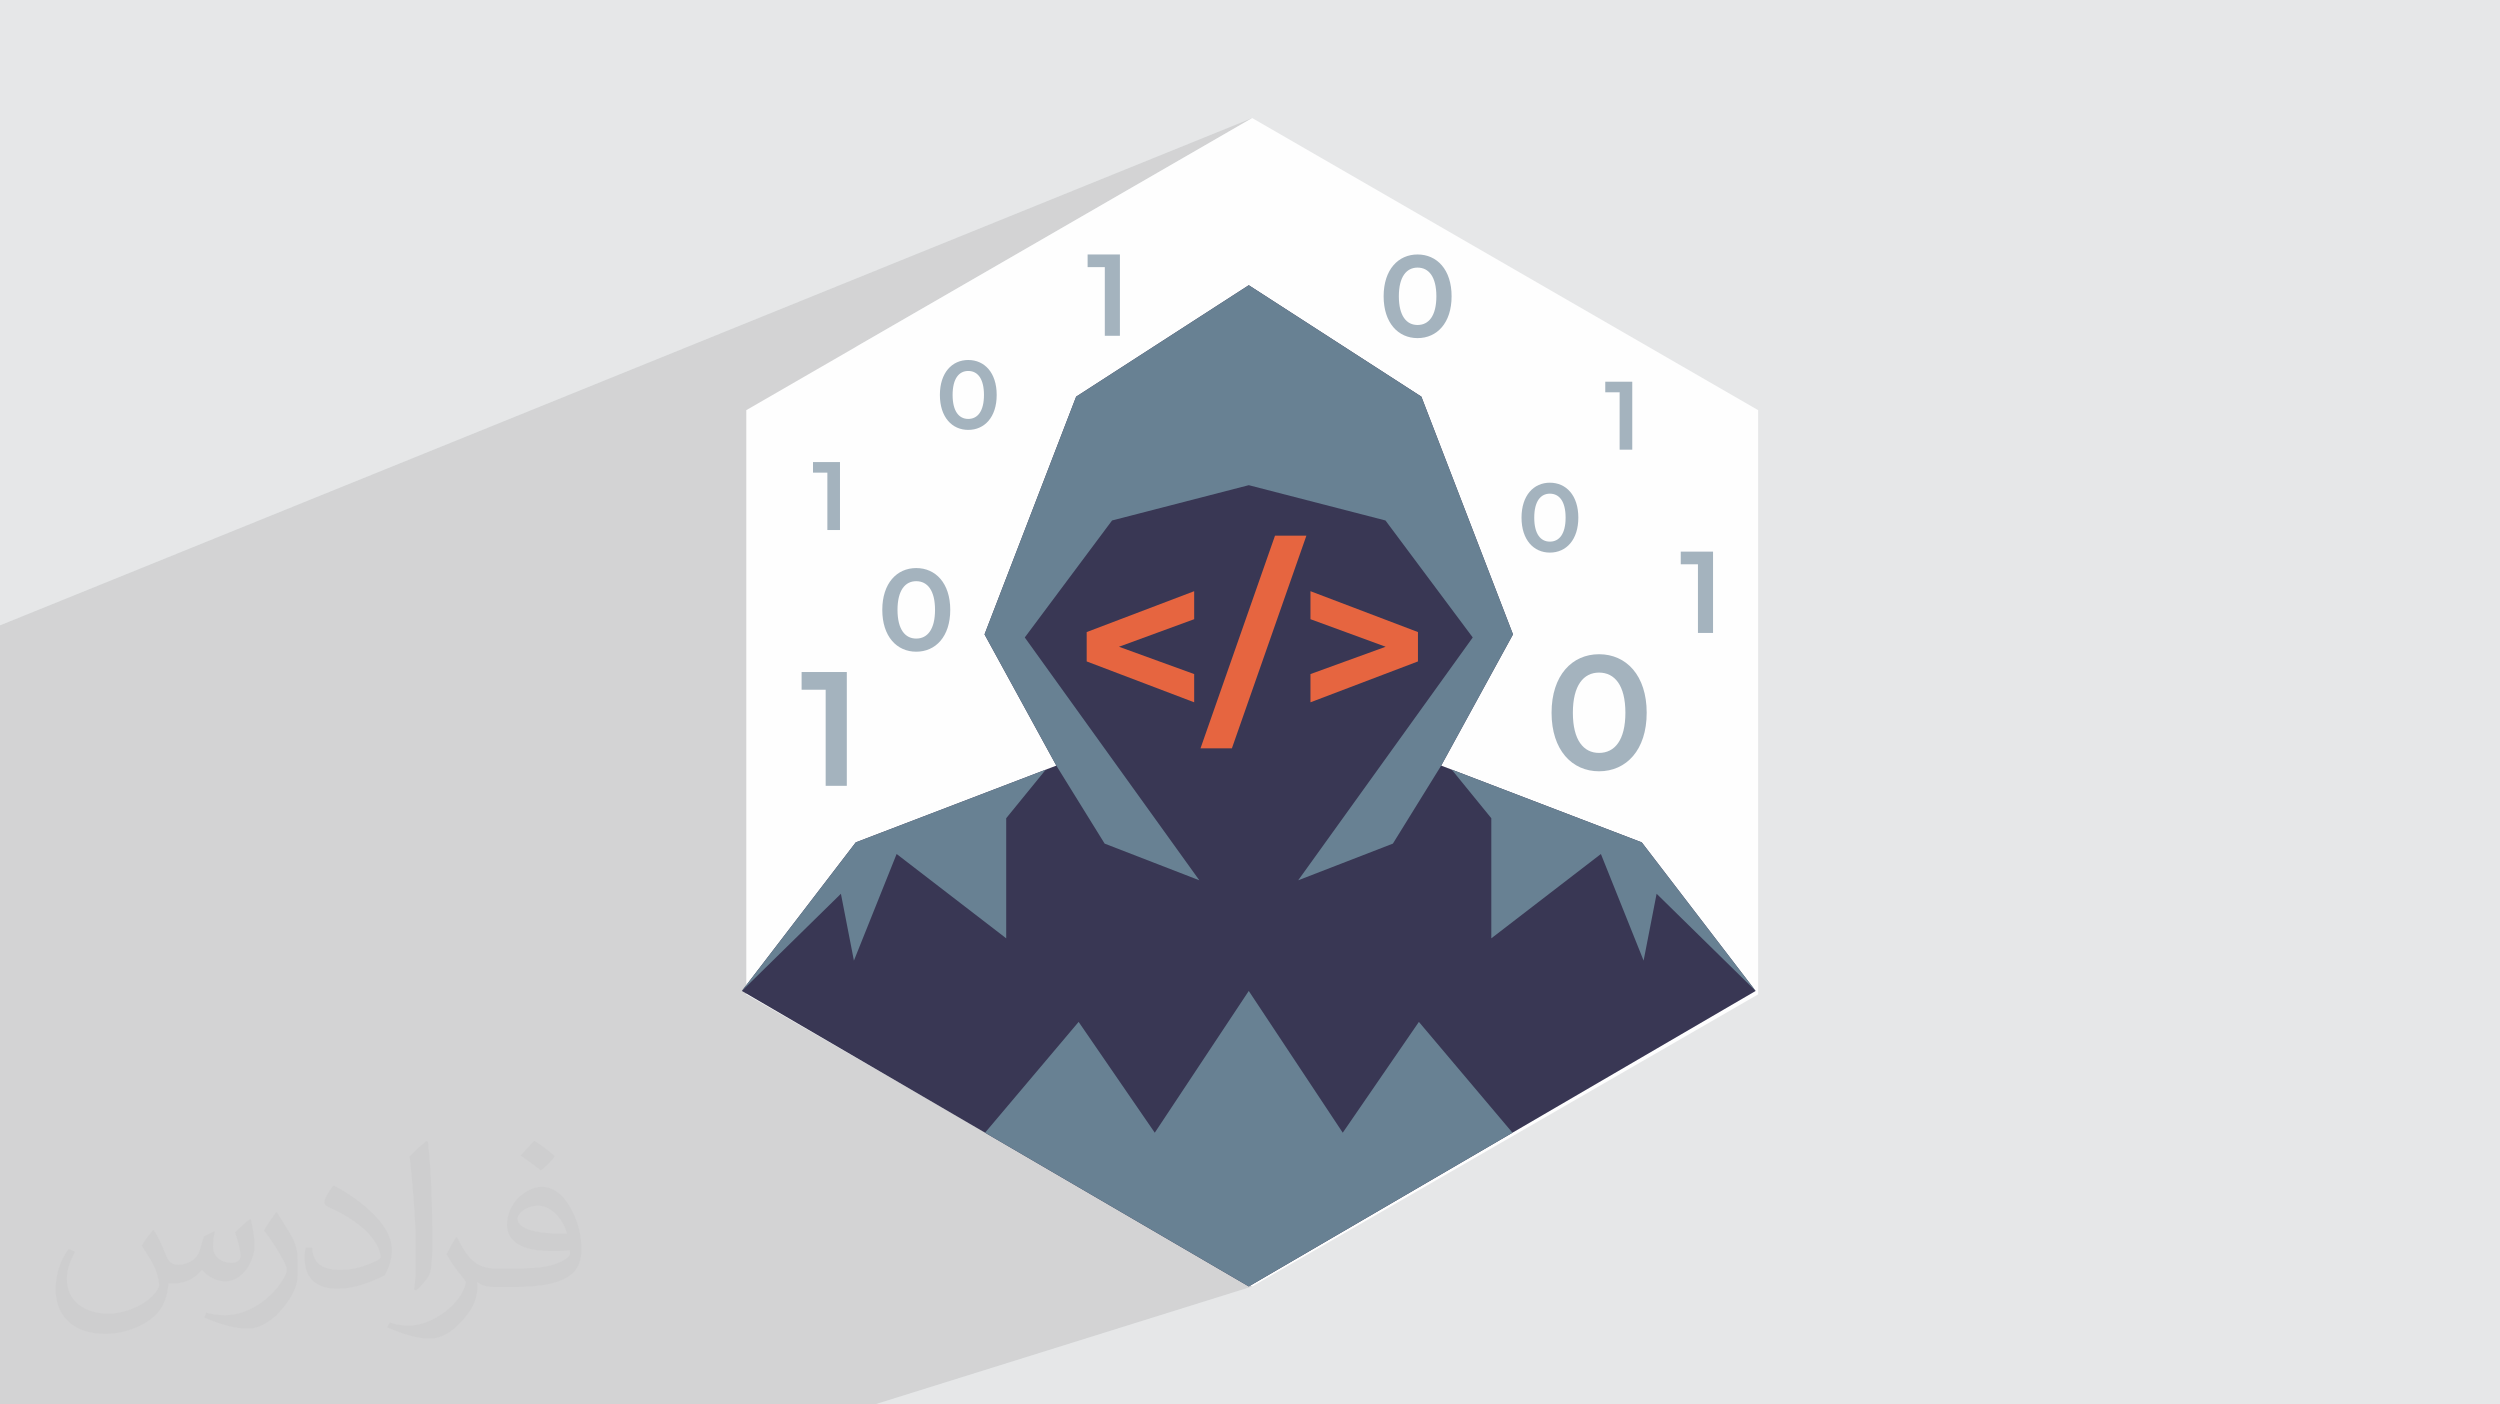
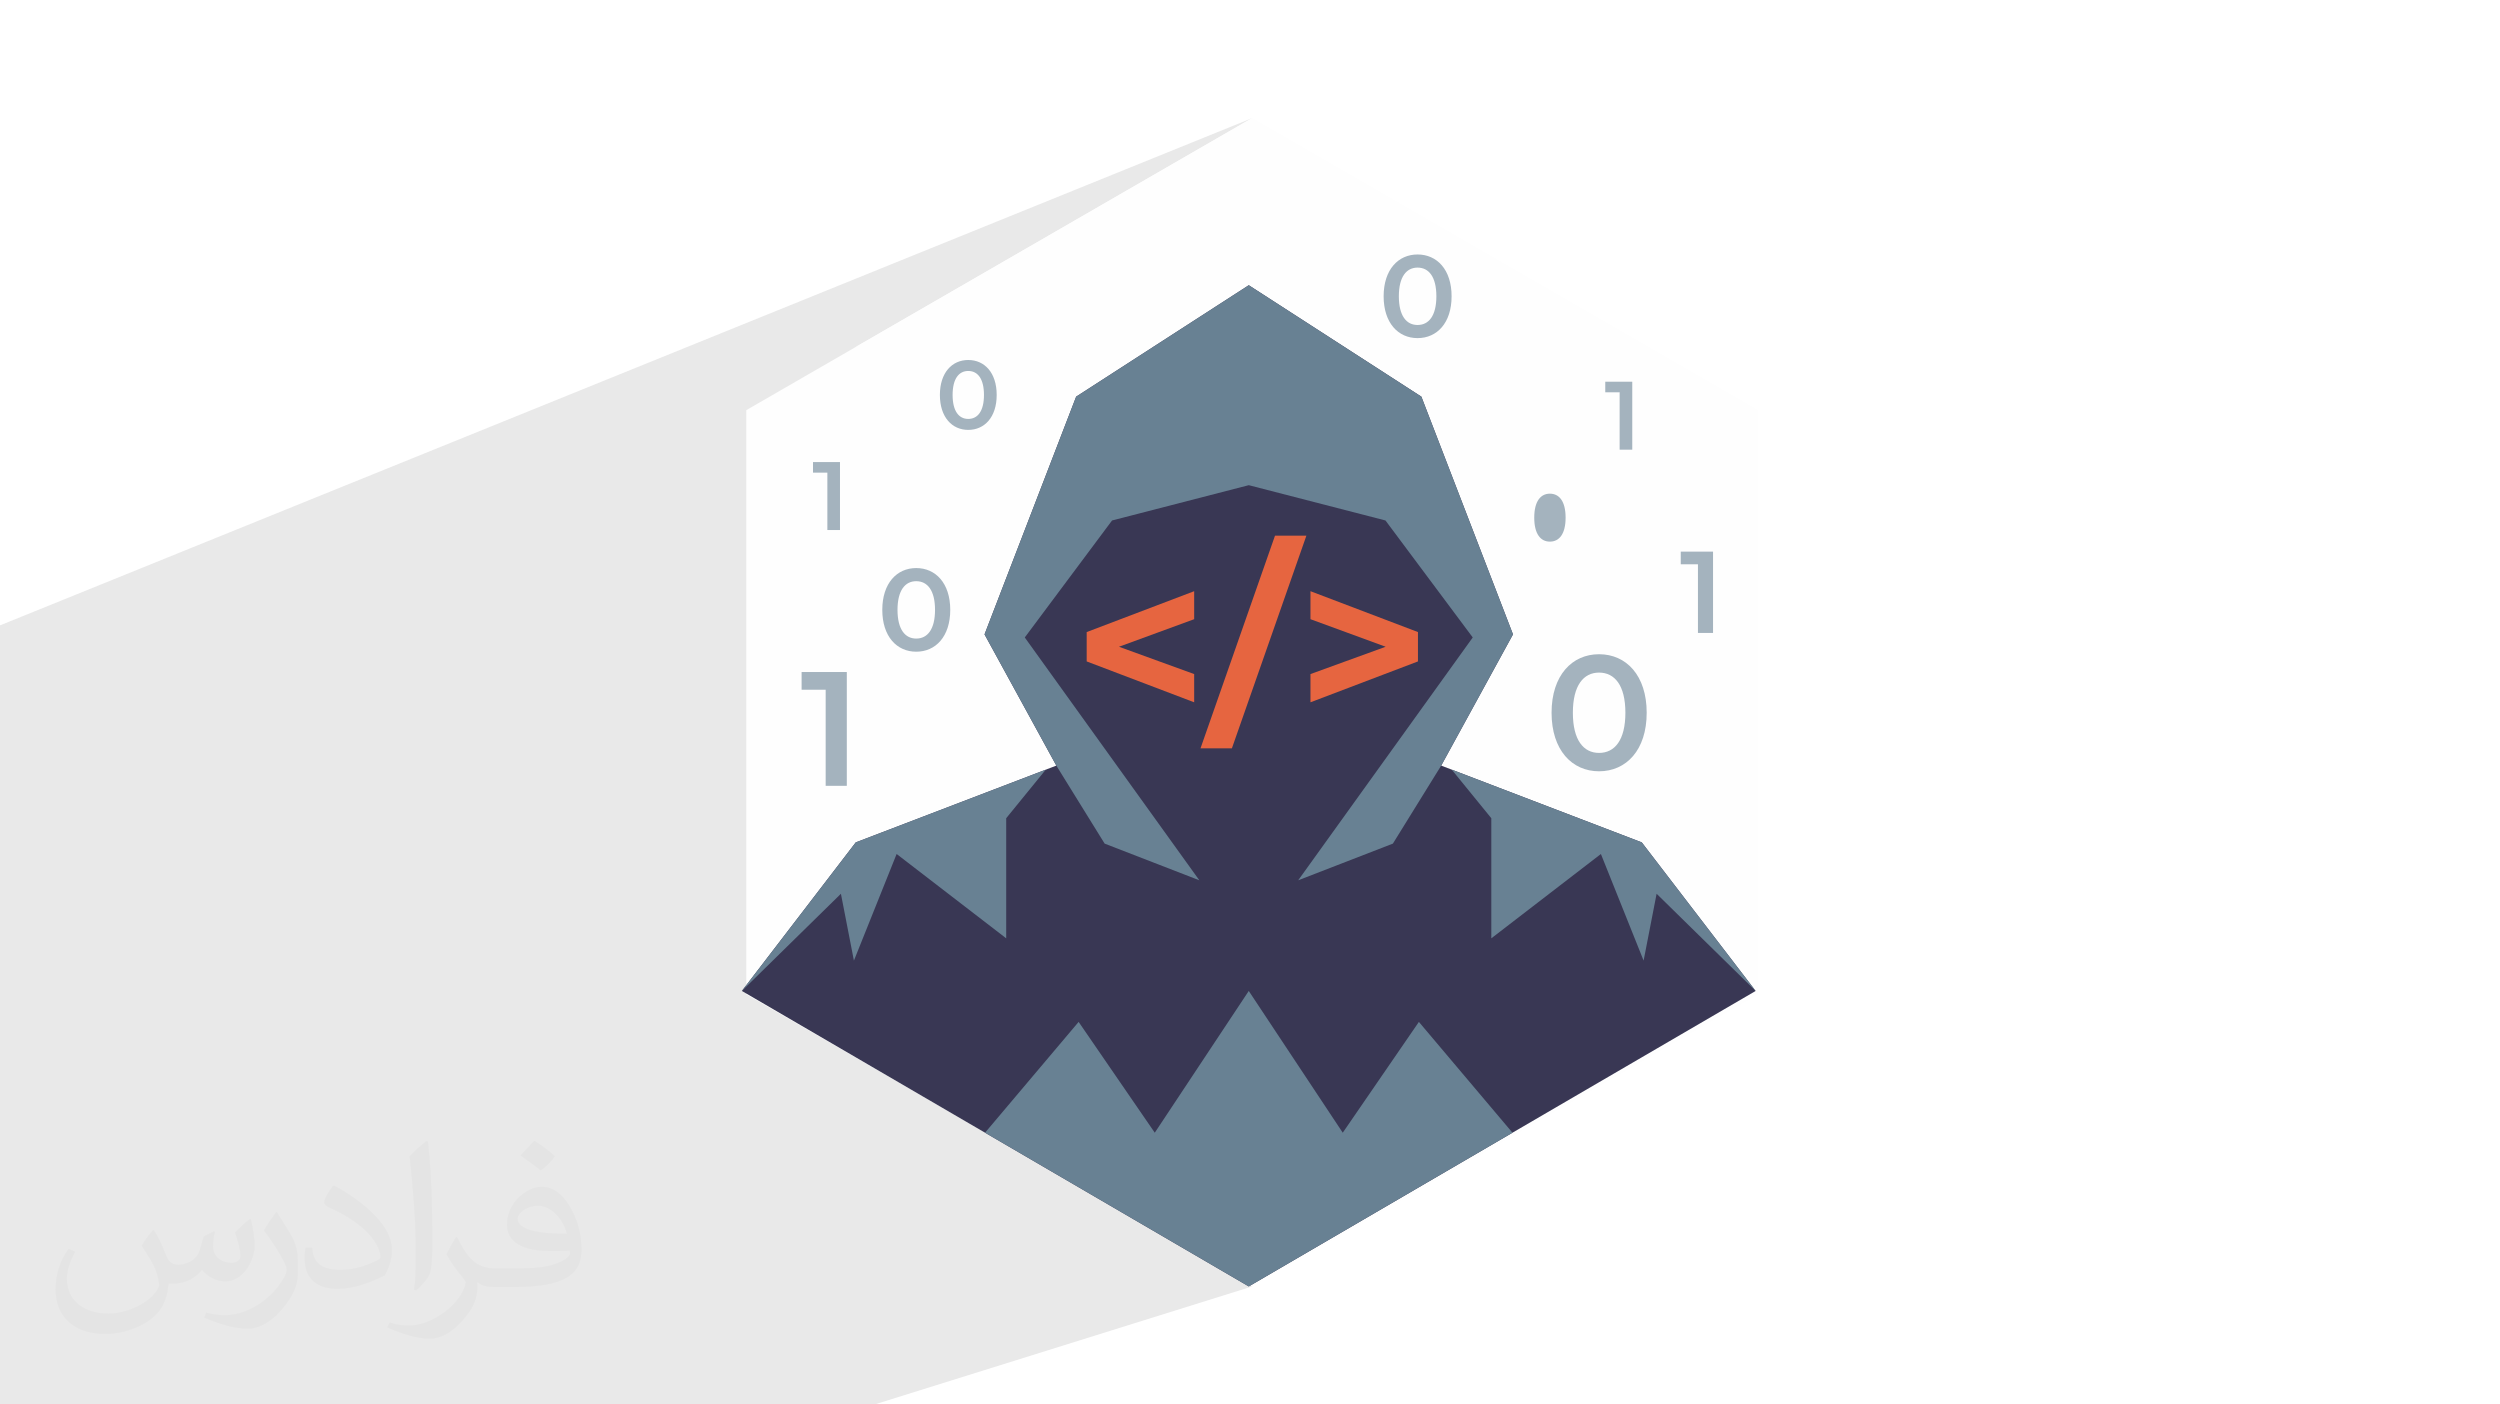
<svg xmlns="http://www.w3.org/2000/svg" xml:space="preserve" width="94.192mm" height="52.917mm" version="1.1" style="shape-rendering:geometricPrecision; text-rendering:geometricPrecision; image-rendering:optimizeQuality; fill-rule:evenodd; clip-rule:evenodd" viewBox="0 0 9404.92 5283.66">
  <defs>
    <style type="text/css">
   
    .fil0 {fill:#E6E7E8}
    .fil3 {fill:#FEFEFE;fill-rule:nonzero}
    .fil6 {fill:#E66540;fill-rule:nonzero}
    .fil7 {fill:#A4B3BE;fill-rule:nonzero}
    .fil5 {fill:#688193;fill-rule:nonzero}
    .fil4 {fill:#393754;fill-rule:nonzero}
    .fil2 {fill:#373435;fill-opacity:0.031}
    .fil1 {fill:#2B2A29;fill-opacity:0.102}
   
  </style>
  </defs>
  <g id="Layer_x0020_1">
-     <polygon class="fil0" points="-0,0 9404.92,0 9404.92,5283.66 -0,5283.66 " />
    <polygon class="fil1" points="-0,4979.34 -0,4914.49 -0,4909.59 -0,4873.42 -0,4842.88 -0,4831.68 -0,4795.8 -0,4747 -0,4736.04 -0,4722.41 -0,4704.93 -0,4646.08 -0,4639.71 -0,4635.2 -0,4584.11 -0,4574.59 -0,4485.97 -0,4463.86 -0,4427.86 -0,4425.88 -0,4416.31 -0,4402.77 -0,4380.25 -0,4379.87 -0,4342.4 -0,4324.67 -0,4309.15 -0,4308.28 -0,4307.57 -0,4306.56 -0,4261.38 -0,4196.31 -0,4156.88 -0,4153.96 -0,4122.49 -0,4115.44 -0,4108.86 -0,4055.67 -0,4028.04 -0,3992.27 -0,3988 -0,3978.5 -0,3978.31 -0,3958.88 -0,3952.75 -0,3949.85 -0,3887.22 -0,3883.17 -0,3882.89 -0,3796.27 -0,3764.61 -0,3744.39 -0,3726.31 -0,3716.98 -0,3694.7 -0,3693.12 -0,3690.74 -0,3657.71 -0,3635.31 -0,3592.17 -0,3566.33 -0,3536.91 -0,3486.99 -0,3445.27 -0,3437.13 -0,3320.64 -0,3272.8 -0,3268.74 -0,3216.6 -0,3210.7 -0,3148.6 -0,3072.73 -0,3064.85 -0,3041.95 -0,3032.92 -0,3024.7 -0,3000.41 -0,2996.75 -0,2972.63 -0,2952.19 -0,2935.62 -0,2914.63 -0,2914.44 -0,2892.36 -0,2826.83 -0,2792.46 -0,2785.12 -0,2660.2 -0,2636.17 -0,2591.99 -0,2352.61 4710.77,444.14 3216.29,1306.99 4091.58,957.29 4213.06,957.29 4213.06,1263 4697.8,1072.99 4220.04,1381.41 5282.24,967.78 5294.07,963.24 5306.48,959.98 5319.4,958 5332.79,957.34 5346.25,958 5359.24,959.98 5371.7,963.24 5383.58,967.78 5394.82,973.59 5405.37,980.62 5415.17,988.86 5424.17,998.31 5432.32,1008.93 5439.55,1020.71 5445.83,1033.64 5451.08,1047.68 5455.26,1062.82 5458.32,1079.05 5460.18,1096.33 5460.82,1114.66 5460.18,1132.99 5458.32,1150.28 5455.26,1166.5 5451.08,1181.64 5445.83,1195.69 5439.55,1208.61 5432.32,1220.39 5424.17,1231.02 5415.17,1240.46 5405.37,1248.71 5394.82,1255.74 5383.58,1261.54 3921.87,1820.61 3815.38,2096.92 4183.54,1957.97 4697.8,1825.22 4875.11,1870.99 6038.96,1435.99 6140.5,1435.99 6140.5,1691.66 5256.04,2016.93 5257.95,2019.47 5798.23,1820.81 5808.61,1818.09 5819.4,1816.43 5830.59,1815.88 5841.85,1816.43 5852.7,1818.09 5863.12,1820.81 5873.05,1824.61 5882.44,1829.46 5891.26,1835.33 5899.45,1842.23 5906.98,1850.12 5913.79,1859 5919.84,1868.85 5925.08,1879.64 5929.46,1891.39 5932.96,1904.04 5935.51,1917.6 5937.08,1932.05 5937.61,1947.37 5937.08,1962.69 5935.51,1977.14 5932.96,1990.7 5929.46,2003.36 5925.08,2015.09 5919.84,2025.89 5913.79,2035.74 5906.98,2044.61 5899.45,2052.51 5891.26,2059.41 5882.44,2065.28 5873.05,2070.13 5863.12,2073.93 5418.63,2234.84 5515.52,2364.7 6322.93,2075.19 6444.42,2075.19 6444.42,2381.1 6119.18,2495.41 6130.89,2505.27 6143.49,2518.49 6154.89,2533.35 6165.02,2549.84 6173.8,2567.93 6181.15,2587.58 6187,2608.78 6191.28,2631.49 6193.9,2655.68 6194.79,2681.34 6193.9,2707 6191.28,2731.2 6187,2753.9 6181.15,2775.1 6173.8,2794.76 6165.02,2812.84 6154.89,2829.34 6143.49,2844.2 6130.89,2857.42 6117.17,2868.97 6102.4,2878.81 6086.68,2886.92 6070.05,2893.28 5593.2,3057.15 5610.3,3078.14 5610.3,3351.77 6022.51,3212.67 6100.05,3406.23 6232.11,3362.27 6604.71,3727.89 5532.09,4074.37 5689.88,4261.2 4704.25,4835.77 4710.77,4839.53 3289.52,5283.66 3276.94,5283.66 2475.75,5283.66 1879.62,5283.66 1788.44,5283.66 1219.41,5283.66 1094.26,5283.66 964.5,5283.66 461.31,5283.66 355.88,5283.66 67.67,5283.66 -0,5283.66 -0,5244.96 -0,5216.34 -0,5003.09 -0,4988.92 " />
    <path class="fil2" d="M578.49 4627.69c17.95,27.21 29.6,53.36 40.96,82.43 8.45,16.91 12.93,48.09 52.57,48.09 11.61,0 28.28,-3.42 43.06,-11.61 16.63,-8.73 29.32,-21.94 35.94,-42l15.85 -53.36 38.57 -19.02 2.64 2.64c-5.27,20.09 -6.59,39.36 -6.59,54.43 0,44.63 38.57,61.56 69.22,61.56 17.95,0 34.09,-8.73 34.09,-25.11 0,-21.13 -8.98,-57.06 -20.62,-89.29 17.95,-17.95 35.94,-35.94 56.53,-50.47l3.17 1.6c8.98,38.04 14,75.56 14,100.66 0,24.57 -10.83,51.79 -19.81,69.49 -18.49,34.87 -51.25,62.62 -90.87,62.62 -30.1,0 -63.65,-15.07 -86.66,-43.06l-1.32 0c-21.66,26.96 -55.22,51.25 -108.86,51.25l-16.63 0c-2.64,35.41 -10.29,60.49 -21.94,82.95 -31.95,62.34 -126.81,106.47 -216.1,106.47 -124.17,0 -186.51,-71.59 -186.51,-166.96 0,-58.91 19.27,-113.6 48.88,-152.42l24.29 10.04c-18.49,35.41 -30.91,68.68 -30.91,101.45 0,89.29 72.66,131.83 156.4,131.83 77.68,0 173.83,-49.41 191.28,-106.72 -6.59,-62.62 -30.1,-91.93 -66.04,-148.99 10.83,-19.02 24.83,-38.04 42.28,-58.38l3.17 0 0 0 0 0 -0.02 -0.09zm1432.13 -336.04c26.15,16.39 51.79,35.66 76.87,57.85 -14,19.81 -31.45,37.79 -53.11,53.64 -25.11,-20.34 -50.19,-37.79 -75.84,-56.27 17.42,-19.55 34.62,-38.29 52.04,-55.22l0 0 0 0 0 0 0 0 0 0 0.03 0zm13.47 244.11c-42.28,0 -76.87,27.75 -76.87,48.34 0,44.13 84.53,57.85 185.72,57.31 -12.68,-51.79 -57.06,-105.68 -108.86,-105.68l0.01 0.03zm-94.86 236.19c54.96,0 103.04,-1.6 139.74,-10.83 40.96,-10.29 75.56,-30.91 75.56,-45.17 0,-3.7 0,-8.19 -1.32,-11.89 -22.98,2.11 -49.41,2.11 -72.38,2.11 -74.49,0 -131.55,-16.91 -154.02,-58.66 -5.55,-11.61 -9.51,-24.57 -9.51,-39.36 0,-40.43 17.42,-79.79 48.09,-107 25.61,-22.45 53.89,-36.44 82.67,-36.44 52.04,0 93.51,41.75 122.57,107.54 15.85,35.94 26.68,77.4 26.68,129.72 0,34.87 -9.51,64.19 -31.17,85.85 -40.43,39.11 -114.92,53.89 -229.04,53.89l-51.79 0 0 0 -13.47 0c-28.28,0 -48.62,-5.02 -64.72,-17.42l-2.64 0c0.79,6.59 1.32,12.93 1.32,19.02 0,25.61 -8.45,58.38 -25.61,84.53 -50.72,75.3 -105.68,108.04 -153.24,108.04 -48.09,0 -107,-18.49 -160.11,-42.54l9.51 -18.49c17.17,7.13 40.96,11.89 73.7,11.89 85.85,0 198.66,-82.43 212.66,-163 -3.17,-6.59 -8.98,-15.32 -17.17,-24.57 -25.11,-29.85 -40.96,-54.68 -55.75,-80.83 12.68,-25.11 24.29,-45.17 35.13,-63.4l4.49 -0.53c36.72,74.77 69.99,117.55 144.23,117.55l11.61 0 0 0 53.89 0 0 0 0 0 0 0 0 0 0 0 0.09 0.01zm-371.98 79c6.34,-34.34 6.87,-72.91 6.87,-108.86l0 -53.36c0,-99.6 -12.68,-244.36 -22.98,-338.68 17.95,-19.27 43.06,-42 62.87,-57.31l5.81 1.6c13.47,118.62 16.63,256 16.63,383.06 0,33.3 -1.32,65.79 -4.49,89.55 -1.85,30.1 -19.27,52.83 -56.53,87.7l-8.19 -3.7zm-382.8 -157.19c1.85,46.77 24.83,83.49 105.15,83.49 49.93,0 92.19,-12.93 138.96,-35.13 8.45,-3.7 12.93,-8.73 12.93,-12.93 0,-29.32 -22.45,-68.15 -60.23,-103.55 -36.72,-33.3 -85.34,-62.62 -130.76,-82.18 -15.6,-6.59 -20.62,-13.47 -20.62,-20.09 0,-13.47 17.95,-41.75 32.77,-62.09l5.02 -0.53c52.04,27.21 110.17,67.64 153.24,112.53 39.11,41.47 63.4,83.49 63.4,129.19 0,33.81 -10.29,65.51 -26.96,95.11 -57.06,28.79 -117.83,50.72 -178.06,50.72 -73.17,0 -123.1,-34.34 -123.1,-114.92 0,-8.73 0,-22.19 3.17,-39.64l25.11 0 0 0 0 0 0 0 0 0 0 0 -0.02 0zm-132.37 -132.9l45.45 73.45c16.63,27.21 32.23,56.81 32.23,103.55l0 59.7c0,48.34 -30.91,100.13 -80.83,151.38 -39.11,34.62 -73.7,49.41 -105.68,49.41 -47.55,0 -101.98,-14.79 -164.85,-41.75l7.13 -18.49c19.81,5.27 42.79,9.77 71.06,9.77 90.36,-0.53 182.8,-66.57 225.08,-147.15 5.02,-9.26 6.87,-17.95 6.87,-24.04 0,-9.26 -5.02,-19.55 -8.98,-28.79 -22.98,-43.31 -48.62,-82.95 -76.87,-119.68 14.79,-23.25 29.6,-45.7 45.7,-67.9l3.7 0.53 0 0 0 0 0 0 0 0 0 0 -0.02 0.01z" />
    <g id="_2788170495232">
      <polygon class="fil3" points="6614.04,3740.69 6614.04,1542.99 4710.77,444.14 2807.53,1542.99 2807.53,3740.69 4710.77,4839.53 " />
      <polygon class="fil4" points="4697.8,1072.99 5347.13,1492.18 5691.81,2386.48 5421.66,2880.18 6176.22,3168.96 6604.71,3727.89 4697.8,4839.53 2790.87,3727.89 3219.39,3168.96 3973.92,2880.18 3703.78,2386.48 4048.45,1492.18 " />
      <polygon class="fil5" points="5461.46,2895.43 5610.3,3078.14 5610.3,3529.93 6022.51,3212.67 6183.2,3613.77 6232.11,3362.27 6604.71,3727.89 6176.22,3168.96 " />
      <polygon class="fil5" points="3934.12,2895.43 3785.29,3078.14 3785.29,3529.93 3373.07,3212.67 3212.39,3613.77 3163.49,3362.27 2790.87,3727.89 3219.39,3168.96 " />
      <polygon class="fil5" points="3705.73,4261.2 4057.77,3844.33 4344.22,4261.2 4697.8,3727.89 5051.37,4261.2 5337.82,3844.33 5689.88,4261.2 4697.8,4839.53 " />
      <polygon class="fil5" points="4697.8,1825.22 5212.06,1957.97 5540.43,2398.1 4883.71,3311.66 5240,3173.62 5421.66,2880.18 5691.81,2386.48 5347.13,1492.18 4697.8,1072.99 4048.45,1492.18 3703.78,2386.48 3973.92,2880.18 4155.59,3173.62 4511.9,3311.66 3855.16,2398.1 4183.54,1957.97 " />
      <path class="fil6" d="M4492.44 2224.05l-404.37 153.77 0 110.43 404.37 153.77 0 -106.19 -282.89 -102.79 282.89 -103.64 0 -105.34zm23.79 591.26l118.08 0 280.34 -800.24 -118.08 0 -280.34 800.24zm413.71 -591.26l0 105.34 282.88 103.64 -282.88 102.79 0 106.19 404.37 -153.77 0 -110.43 -404.37 -153.77z" />
      <polygon class="fil7" points="3058.46,1738.27 3058.46,1778.08 3112.52,1778.08 3112.52,1993.94 3160,1993.94 3160,1738.27 " />
      <polygon class="fil7" points="6038.96,1435.99 6038.96,1475.8 6093.02,1475.8 6093.02,1691.66 6140.5,1691.66 6140.5,1435.99 " />
      <path class="fil7" d="M3642.48 1617.26c61,0 107.03,-47.49 107.03,-131.49 0,-84.01 -46.03,-131.49 -107.03,-131.49 -60.63,0 -106.65,47.48 -106.65,131.49 0,84 46.02,131.49 106.65,131.49zm0 -41.28c-34.7,0 -58.8,-28.49 -58.8,-90.21 0,-61.73 24.1,-90.22 58.8,-90.22 35.07,0 59.18,28.5 59.18,90.22 0,61.73 -24.11,90.21 -59.18,90.21z" />
-       <path class="fil7" d="M5830.59 2078.86c61,0 107.02,-47.49 107.02,-131.49 0,-84.01 -46.02,-131.49 -107.02,-131.49 -60.63,0 -106.66,47.48 -106.66,131.49 0,84 46.03,131.49 106.66,131.49zm0 -41.28c-34.71,0 -58.81,-28.49 -58.81,-90.21 0,-61.73 24.1,-90.22 58.81,-90.22 35.06,0 59.17,28.5 59.17,90.22 0,61.73 -24.11,90.21 -59.17,90.21z" />
+       <path class="fil7" d="M5830.59 2078.86zm0 -41.28c-34.71,0 -58.81,-28.49 -58.81,-90.21 0,-61.73 24.1,-90.22 58.81,-90.22 35.06,0 59.17,28.5 59.17,90.22 0,61.73 -24.11,90.21 -59.17,90.21z" />
      <polygon class="fil7" points="6322.93,2075.19 6322.93,2122.83 6387.61,2122.83 6387.61,2381.1 6444.42,2381.1 6444.42,2075.19 " />
-       <polygon class="fil7" points="4091.58,957.29 4091.58,1004.93 4156.26,1004.93 4156.26,1263.2 4213.06,1263.2 4213.06,957.29 " />
      <path class="fil7" d="M3446.75 2451.68c72.98,0 128.05,-56.82 128.05,-157.33 0,-100.51 -55.07,-157.32 -128.05,-157.32 -72.55,0 -127.61,56.81 -127.61,157.32 0,100.51 55.06,157.33 127.61,157.33zm0 -49.39c-41.52,0 -70.35,-34.09 -70.35,-107.95 0,-73.85 28.84,-107.94 70.35,-107.94 41.96,0 70.79,34.09 70.79,107.94 0,73.86 -28.84,107.95 -70.79,107.95z" />
      <path class="fil7" d="M5332.79 1271.98c72.98,0 128.04,-56.81 128.04,-157.32 0,-100.51 -55.06,-157.32 -128.04,-157.32 -72.55,0 -127.61,56.81 -127.61,157.32 0,100.51 55.06,157.32 127.61,157.32zm0 -49.39c-41.52,0 -70.36,-34.08 -70.36,-107.94 0,-73.86 28.85,-107.95 70.36,-107.95 41.96,0 70.79,34.09 70.79,107.95 0,73.86 -28.84,107.94 -70.79,107.94z" />
      <polygon class="fil7" points="3015.62,2528.08 3015.62,2594.74 3106.15,2594.74 3106.15,2956.24 3185.67,2956.24 3185.67,2528.08 " />
      <path class="fil7" d="M6015.57 2901.55c102.16,0 179.22,-79.52 179.22,-220.21 0,-140.69 -77.06,-220.2 -179.22,-220.2 -101.54,0 -178.6,79.51 -178.6,220.2 0,140.69 77.06,220.21 178.6,220.21zm0 -69.13c-58.1,0 -98.47,-47.71 -98.47,-151.08 0,-103.37 40.37,-151.08 98.47,-151.08 58.72,0 99.09,47.71 99.09,151.08 0,103.37 -40.37,151.08 -99.09,151.08z" />
    </g>
  </g>
</svg>